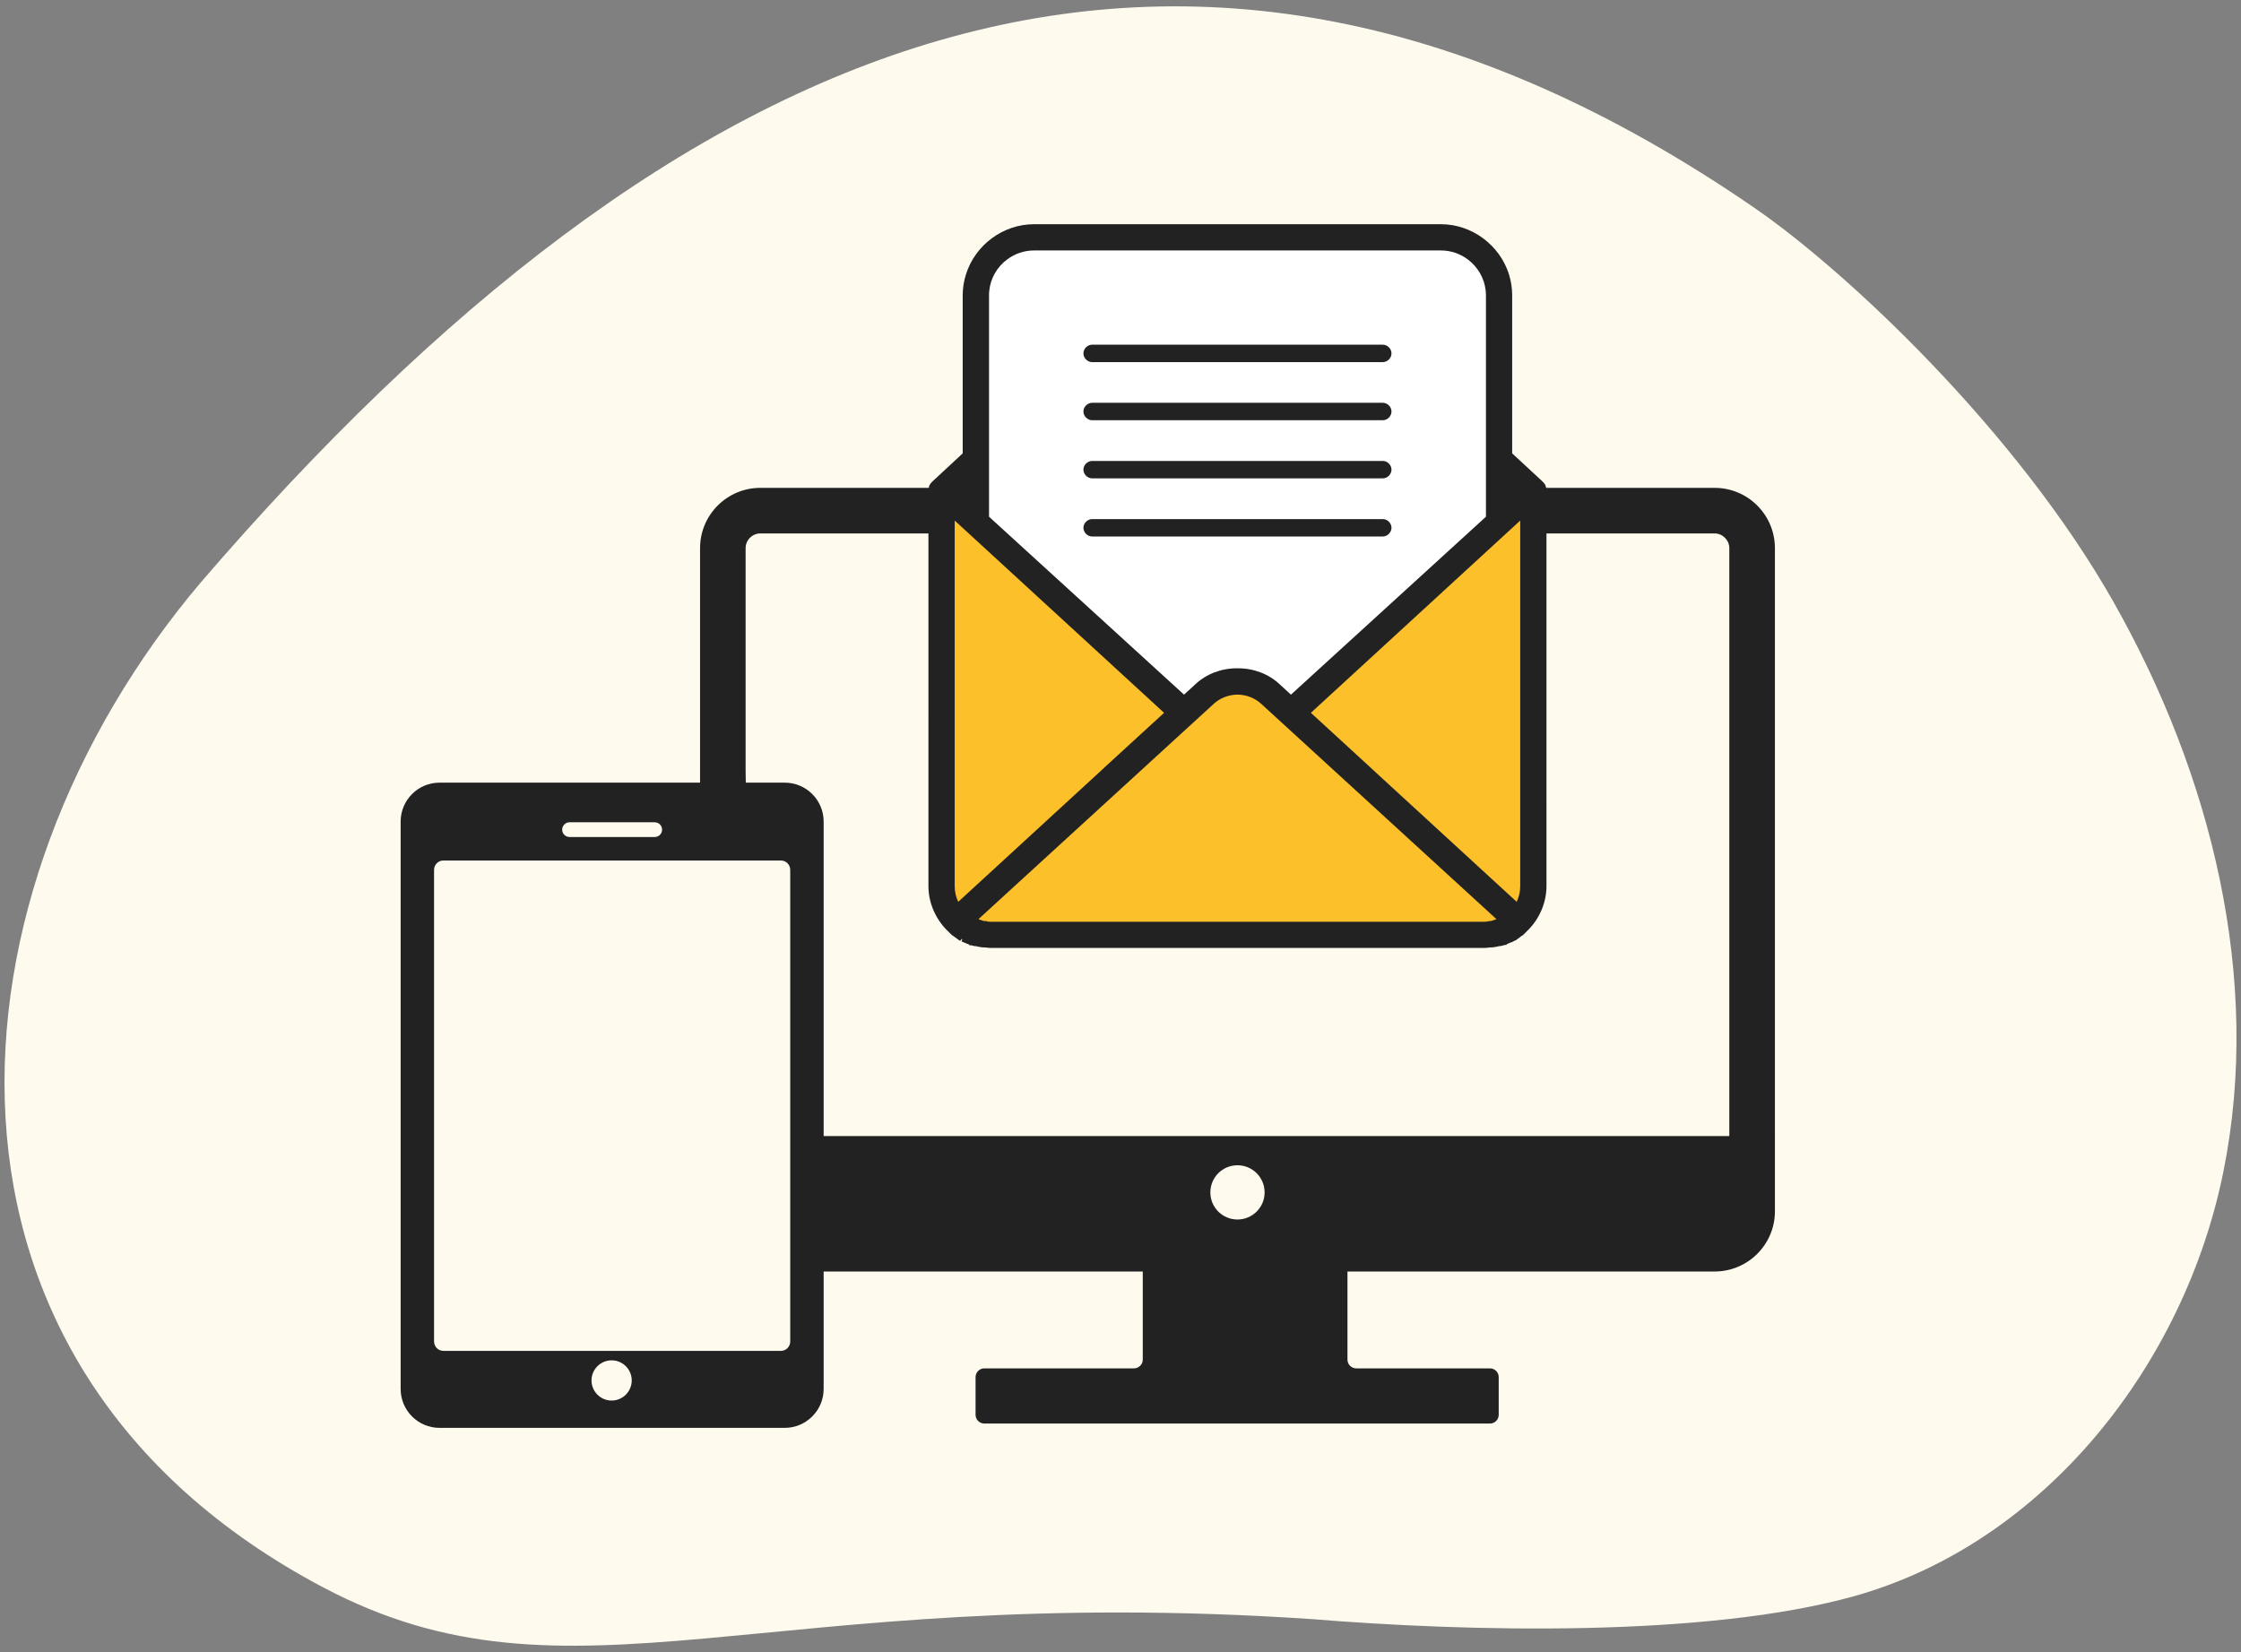
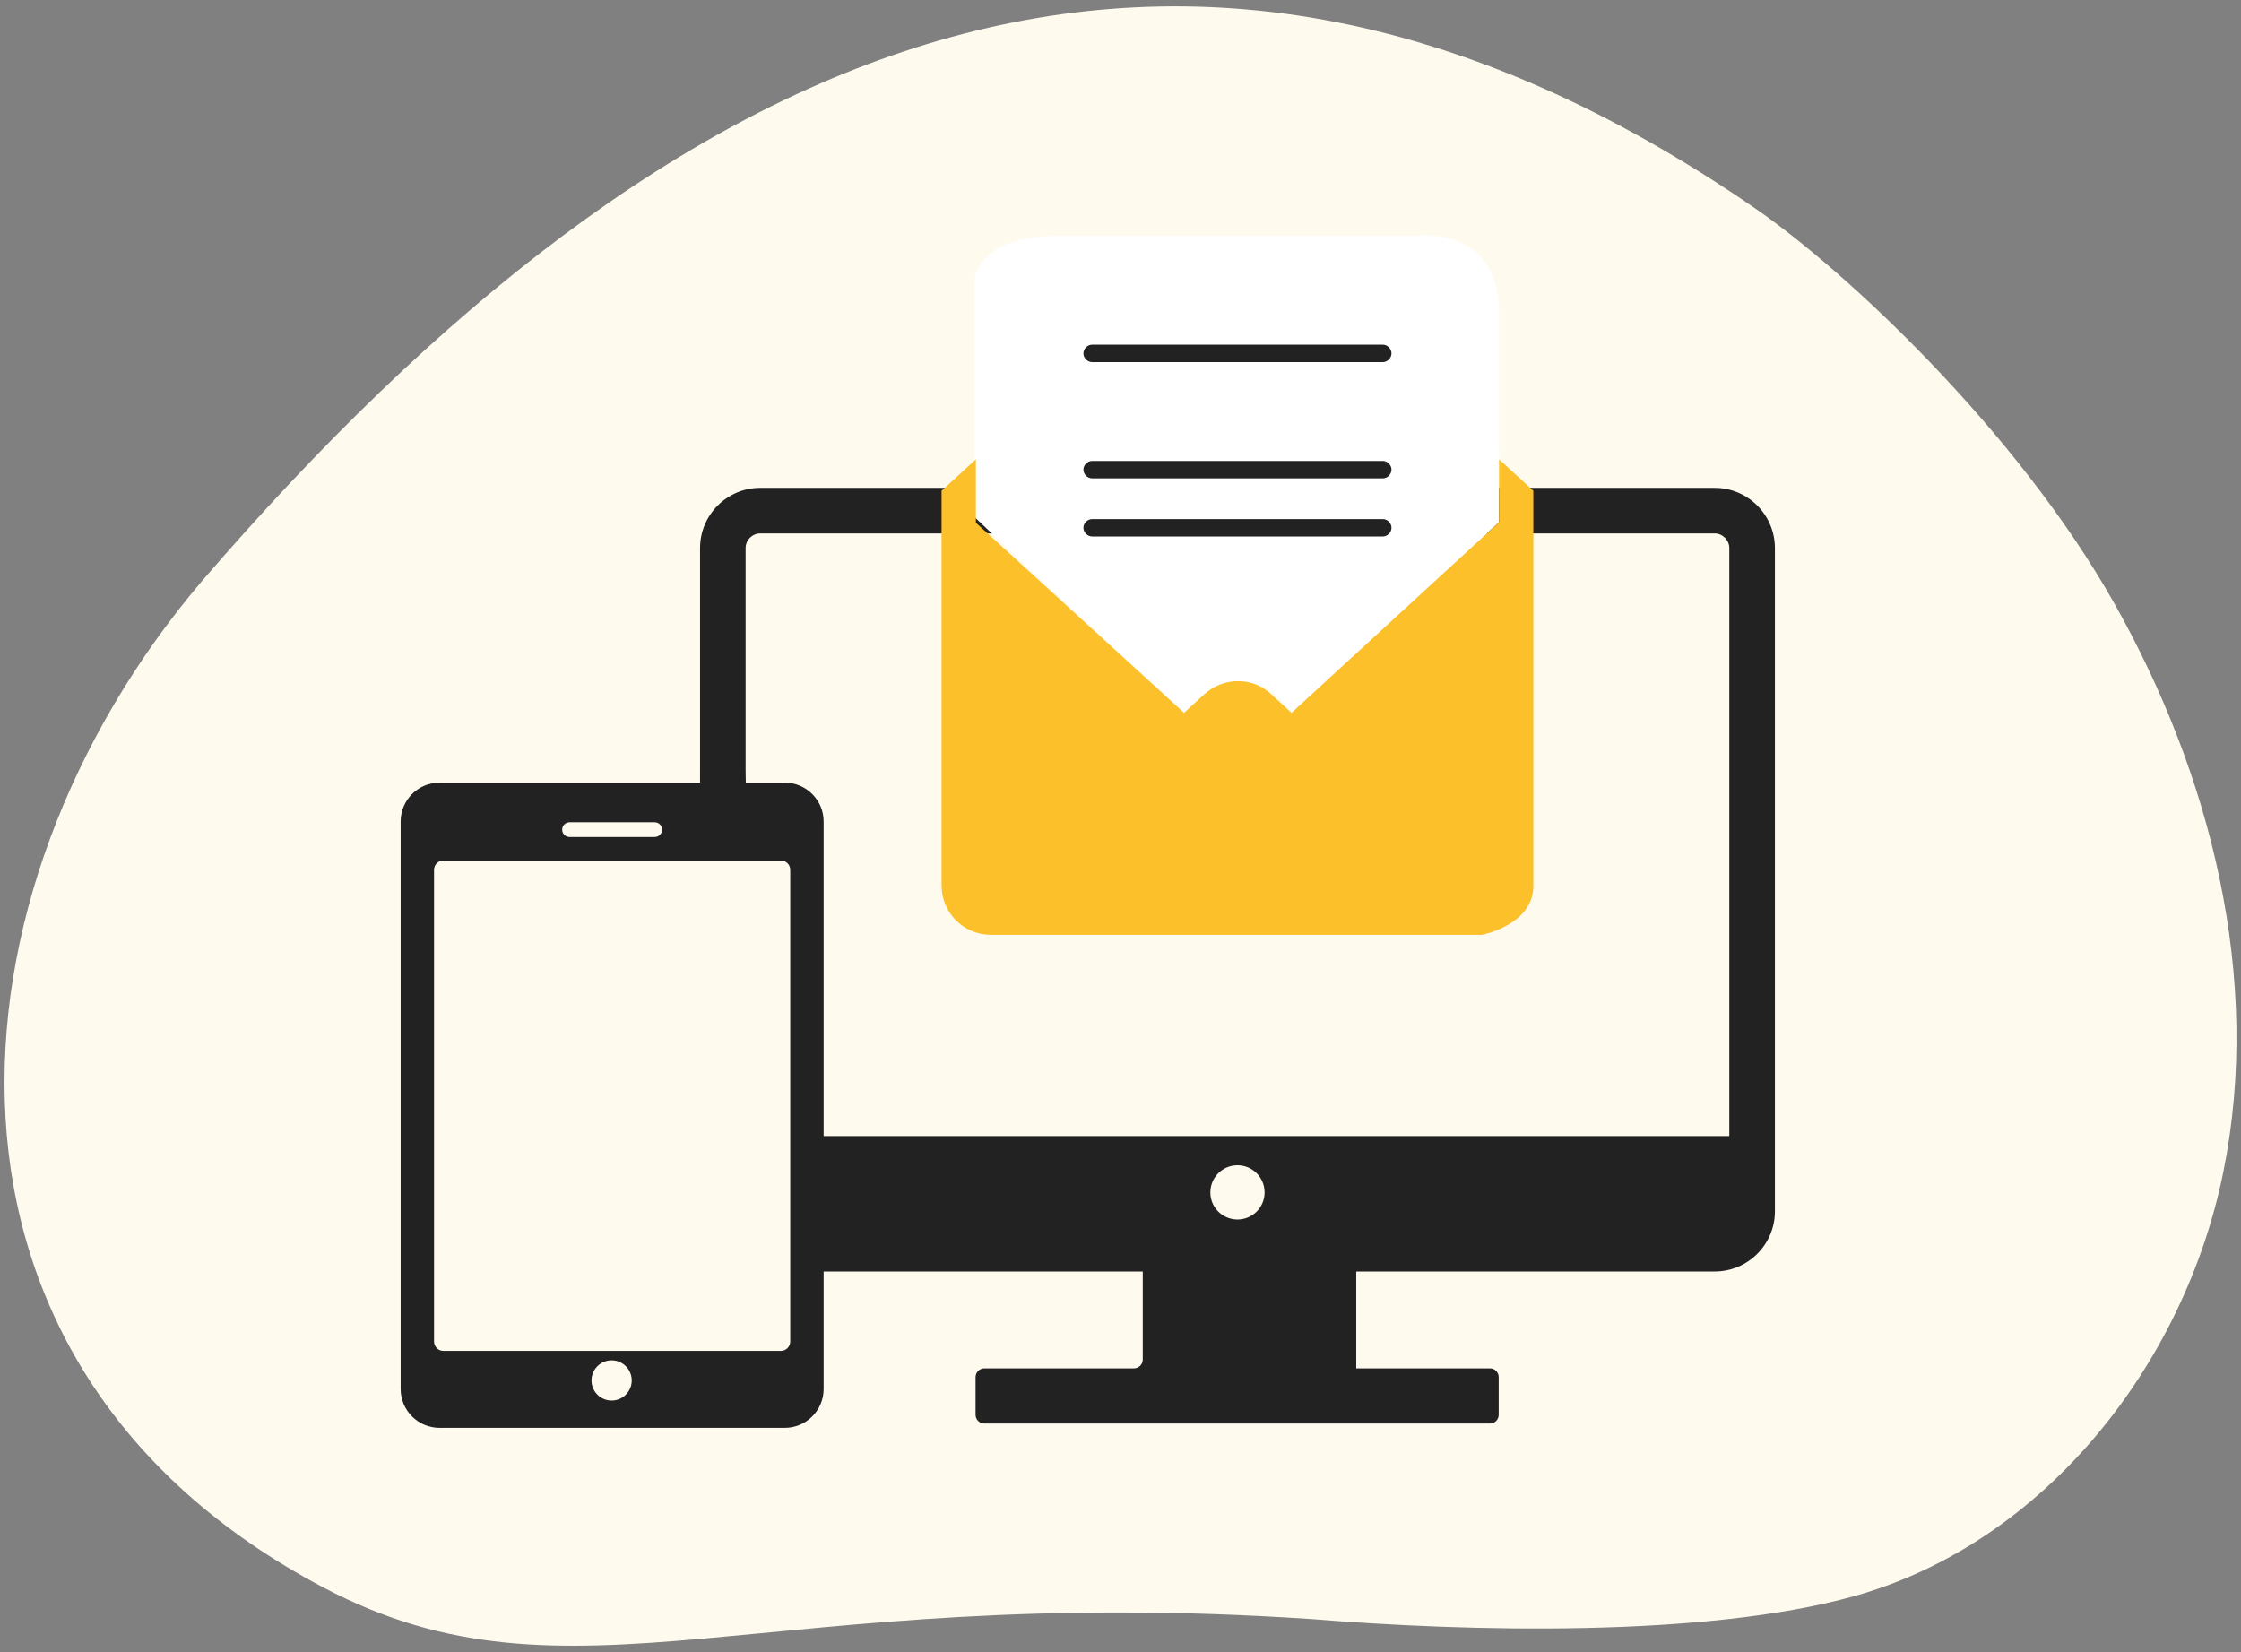
<svg xmlns="http://www.w3.org/2000/svg" version="1.1" id="Layer_1" x="0px" y="0px" width="137px" height="101px" viewBox="0 0 137 101" enable-background="new 0 0 137 101" xml:space="preserve">
  <rect x="0" y="0" width="137" height="101" fill="#808080" stroke="none" />
  <g>
    <path fill="#FFFAEE" d="M80.177,98.984c9.446,0.771,24.065,1.15,33.19-1.406c11.615-3.254,20.176-14.133,22.559-25.959   c2.381-11.824-0.764-24.283-6.699-34.781c-5.938-10.502-16.324-20.238-21.949-24.113c-35.131-24.201-66.021-10.807-95,22.878   C-3.716,54.486-6.077,83.413,19.782,97.059C34.943,105.059,46.527,96.725,80.177,98.984z" />
    <g>
      <g>
        <g>
-           <path fill="#222222" d="M91.088,83.656h-8.176c-0.299,0-0.537-0.242-0.537-0.537V76.63c0-0.296-0.242-0.538-0.535-0.538H70.396      c-0.295,0-0.535,0.242-0.535,0.538v6.489c0,0.295-0.242,0.537-0.537,0.537h-9.148c-0.295,0-0.536,0.24-0.536,0.535v2.305      c0,0.295,0.241,0.534,0.536,0.534h30.91c0.295,0,0.535-0.239,0.535-0.534v-2.305C91.623,83.898,91.381,83.656,91.088,83.656z" />
+           <path fill="#222222" d="M91.088,83.656h-8.176V76.63c0-0.296-0.242-0.538-0.535-0.538H70.396      c-0.295,0-0.535,0.242-0.535,0.538v6.489c0,0.295-0.242,0.537-0.537,0.537h-9.148c-0.295,0-0.536,0.24-0.536,0.535v2.305      c0,0.295,0.241,0.534,0.536,0.534h30.91c0.295,0,0.535-0.239,0.535-0.534v-2.305C91.623,83.898,91.381,83.656,91.088,83.656z" />
          <g>
            <path fill="#222222" d="M104.824,29.826H46.478c-2.03,0-3.681,1.652-3.681,3.682c0,0,0,11.045,0,13.628       c0,1.268-0.094,1.449,0.757,1.449c0.452,0,0.954,0,1.46,0c0.715,0,0.568-0.181,0.568-1.474c0-2.576,0-13.604,0-13.604       c0-0.485,0.41-0.895,0.895-0.895h58.347c0.484,0,0.895,0.41,0.895,0.895v35.945H50.304c0,0-1.464-0.002-1.464,1.894       c0,1.122,0,3.37,0,4.495c0,1.893,1.513,1.893,1.513,1.893h54.472c2.029,0,3.682-1.65,3.682-3.68V33.508       C108.506,31.478,106.855,29.826,104.824,29.826z M75.651,74.555c-0.917,0-1.658-0.74-1.658-1.656       c0-0.917,0.741-1.66,1.658-1.66c0.916,0,1.659,0.743,1.659,1.66C77.311,73.814,76.567,74.555,75.651,74.555z" />
          </g>
        </g>
        <g>
          <path fill="#FFFFFF" d="M59.565,29.245V17.45c0,0-0.287-3.027,5.179-3.027c5.466,0,21.644,0,21.644,0s5.25-0.801,5.25,4.667      c0,5.465,0.006,12.833,0.006,12.833L78.955,43.58c0,0-2.625-4.36-6.57,0c-8.515-7.873-12.823-11.984-12.823-11.984      L59.565,29.245z" />
          <g>
            <g>
              <g>
                <g>
                  <path fill="#FCC02A" d="M93.738,54.17V30.003l-2.094-1.92v3.84L78.955,43.58l-1.243-1.137c-1.138-1.068-2.915-1.068-4.087,0          l-1.24,1.137L59.659,31.957v-3.874l-2.098,1.92v24.131c0,1.67,1.35,3.018,3.021,3.018h2.63h27.393          C90.605,57.152,93.738,56.541,93.738,54.17z" />
                </g>
              </g>
              <g>
                <g>
                  <path fill="#222222" d="M84.535,29.245H66.768c-0.284,0-0.535-0.247-0.535-0.533c0-0.283,0.25-0.532,0.535-0.532h17.768          c0.283,0,0.531,0.249,0.531,0.532C85.066,28.998,84.818,29.245,84.535,29.245z" />
                </g>
                <g>
                  <path fill="#222222" d="M84.535,32.799H66.768c-0.284,0-0.535-0.249-0.535-0.534c0-0.282,0.25-0.53,0.535-0.53h17.768          c0.283,0,0.531,0.249,0.531,0.53C85.066,32.55,84.818,32.799,84.535,32.799z" />
                </g>
              </g>
            </g>
-             <path fill="#222222" d="M94.506,29.772v-0.005l-0.025-0.094c-0.053-0.105-0.111-0.167-0.152-0.207l-0.006-0.004l-0.045-0.046       l-1.834-1.699v-9.653c0-0.443-0.066-0.878-0.195-1.29c-0.57-1.806-2.281-3.067-4.158-3.067h-0.002H63.212       c-1.883,0-3.594,1.262-4.159,3.067c-0.132,0.415-0.2,0.85-0.2,1.29v9.653l-1.83,1.699c-0.081,0.081-0.145,0.144-0.2,0.254       l-0.029,0.058v0.044c-0.036,0.092-0.036,0.164-0.036,0.232v13.824V54.17c0,1,0.417,1.988,1.145,2.713l0.023,0.023l0.017,0.011       l0.021,0.022c0.025,0.029,0.065,0.069,0.101,0.104l0.003,0.005l0.049,0.048c0.042,0.043,0.097,0.096,0.185,0.143       c0.019,0.016,0.041,0.029,0.063,0.046c0.068,0.055,0.104,0.081,0.141,0.104c0.106,0.09,0.163,0.111,0.2,0.127l0.087-0.113       l0.037,0.021l-0.047,0.129c0.042,0.023,0.097,0.058,0.172,0.074c0.027,0.014,0.052,0.023,0.072,0.031       c0.101,0.049,0.154,0.064,0.189,0.073l0.077,0.073l0.056-0.019c0.028,0.011,0.062,0.021,0.101,0.025       c0.106,0.039,0.205,0.039,0.279,0.039c-0.025,0.006,0.045,0.036,0.143,0.036c0.083,0.02,0.142,0.035,0.211,0.035h0.108       c0.042,0,0.09,0.007,0.14,0.014c0.074,0.01,0.15,0.02,0.216,0.02h4.442h21.324h4.439c0.064,0,0.141-0.01,0.217-0.02       c0.051-0.007,0.098-0.014,0.139-0.014h0.107c0.066,0,0.123-0.016,0.17-0.025c0.135-0.01,0.203-0.038,0.24-0.053       c0.006,0.001,0.02,0.003,0.035,0.003c0.043,0,0.109-0.007,0.184-0.034c0.064-0.008,0.111-0.029,0.141-0.041h0.111l0.016-0.048       c0.039-0.013,0.076-0.026,0.117-0.048c0.043-0.017,0.078-0.031,0.111-0.048c0.084-0.018,0.145-0.055,0.188-0.081l0.063-0.031       c0.041-0.015,0.102-0.037,0.16-0.094c0.082-0.056,0.113-0.079,0.139-0.102l0.059-0.046c0.027-0.019,0.055-0.037,0.076-0.056       c0.045-0.012,0.102-0.068,0.141-0.105l0.078-0.08l0.088-0.088l0.029-0.032c0.012-0.009,0.023-0.02,0.035-0.03       c0.729-0.724,1.145-1.712,1.145-2.713V43.828V30.039C94.541,29.942,94.541,29.866,94.506,29.772z M91.182,56.297       c-0.01,0.003-0.02,0.006-0.029,0.008l-0.111,0.009h-0.047l-0.045,0.017c-0.063,0.021-0.139,0.021-0.229,0.021h-0.785h-4.975       H66.34h-4.976h-0.782c-0.088,0-0.165,0-0.227-0.021l-0.043-0.017h-0.048h-0.072c-0.023-0.005-0.044-0.009-0.063-0.014       l-0.142-0.045c-0.047-0.015-0.086-0.03-0.126-0.047c-0.015-0.006-0.029-0.011-0.043-0.017l14.38-13.16       c0.387-0.357,0.904-0.558,1.456-0.567c0.545,0.009,1.062,0.21,1.449,0.567l14.379,13.16c-0.016,0.006-0.027,0.011-0.041,0.017       c-0.041,0.017-0.082,0.032-0.131,0.048L91.182,56.297z M61.567,15.863c0.483-0.36,1.052-0.551,1.646-0.551h24.875       c0.594,0,1.164,0.19,1.645,0.549c0.617,0.462,1.016,1.16,1.094,1.918c0.008,0.094,0.014,0.189,0.014,0.284V31.59L78.92,42.468       l-0.669-0.615c-0.677-0.642-1.59-0.996-2.565-0.996h-0.068c-0.979,0-1.891,0.356-2.568,1l-0.665,0.611L60.463,31.59V18.064       c0-0.095,0.002-0.189,0.013-0.283C60.552,17.021,60.95,16.323,61.567,15.863z M92.936,31.825v11.542V54.17       c0,0.344-0.076,0.676-0.217,0.963l-8.453-7.763l-0.508-0.47l-3.592-3.297l-0.028-0.024L92.936,31.825z M71.164,43.579       l-0.027,0.025l-3.594,3.293l-0.088,0.081v0.004l-8.875,8.152c-0.14-0.285-0.216-0.619-0.216-0.963V43.368V31.825L71.164,43.579       z M60.084,56.566L60.084,56.566L60.084,56.566L60.084,56.566z" />
            <g>
-               <path fill="#222222" d="M84.535,25.692H66.768c-0.284,0-0.535-0.249-0.535-0.536c0-0.283,0.25-0.531,0.535-0.531h17.768        c0.283,0,0.531,0.248,0.531,0.531C85.066,25.443,84.818,25.692,84.535,25.692z" />
-             </g>
+               </g>
            <g>
              <path fill="#222222" d="M84.535,22.139H66.768c-0.284,0-0.535-0.248-0.535-0.532c0-0.287,0.25-0.535,0.535-0.535h17.768        c0.283,0,0.531,0.248,0.531,0.535C85.066,21.891,84.818,22.139,84.535,22.139z" />
            </g>
          </g>
        </g>
        <path fill="#222222" d="M47.976,47.848H26.868c-1.31,0-2.375,1.066-2.375,2.377v34.691c0,1.311,1.066,2.377,2.375,2.377h21.107     c1.31,0,2.377-1.066,2.377-2.377V50.225C50.353,48.914,49.285,47.848,47.976,47.848z M34.818,50.271h5.207     c0.249,0,0.451,0.202,0.451,0.451s-0.202,0.449-0.451,0.449h-5.207c-0.249,0-0.45-0.2-0.45-0.449S34.57,50.271,34.818,50.271z      M37.391,85.624c-0.679,0-1.23-0.552-1.23-1.23c0-0.677,0.552-1.229,1.23-1.229c0.68,0,1.229,0.553,1.229,1.229     C38.62,85.072,38.07,85.624,37.391,85.624z M48.31,82.011c0,0.315-0.254,0.575-0.564,0.575H27.1c-0.311,0-0.565-0.26-0.565-0.575     V53.183c0-0.318,0.255-0.575,0.565-0.575h20.646c0.311,0,0.564,0.257,0.564,0.575V82.011z" />
      </g>
    </g>
  </g>
</svg>